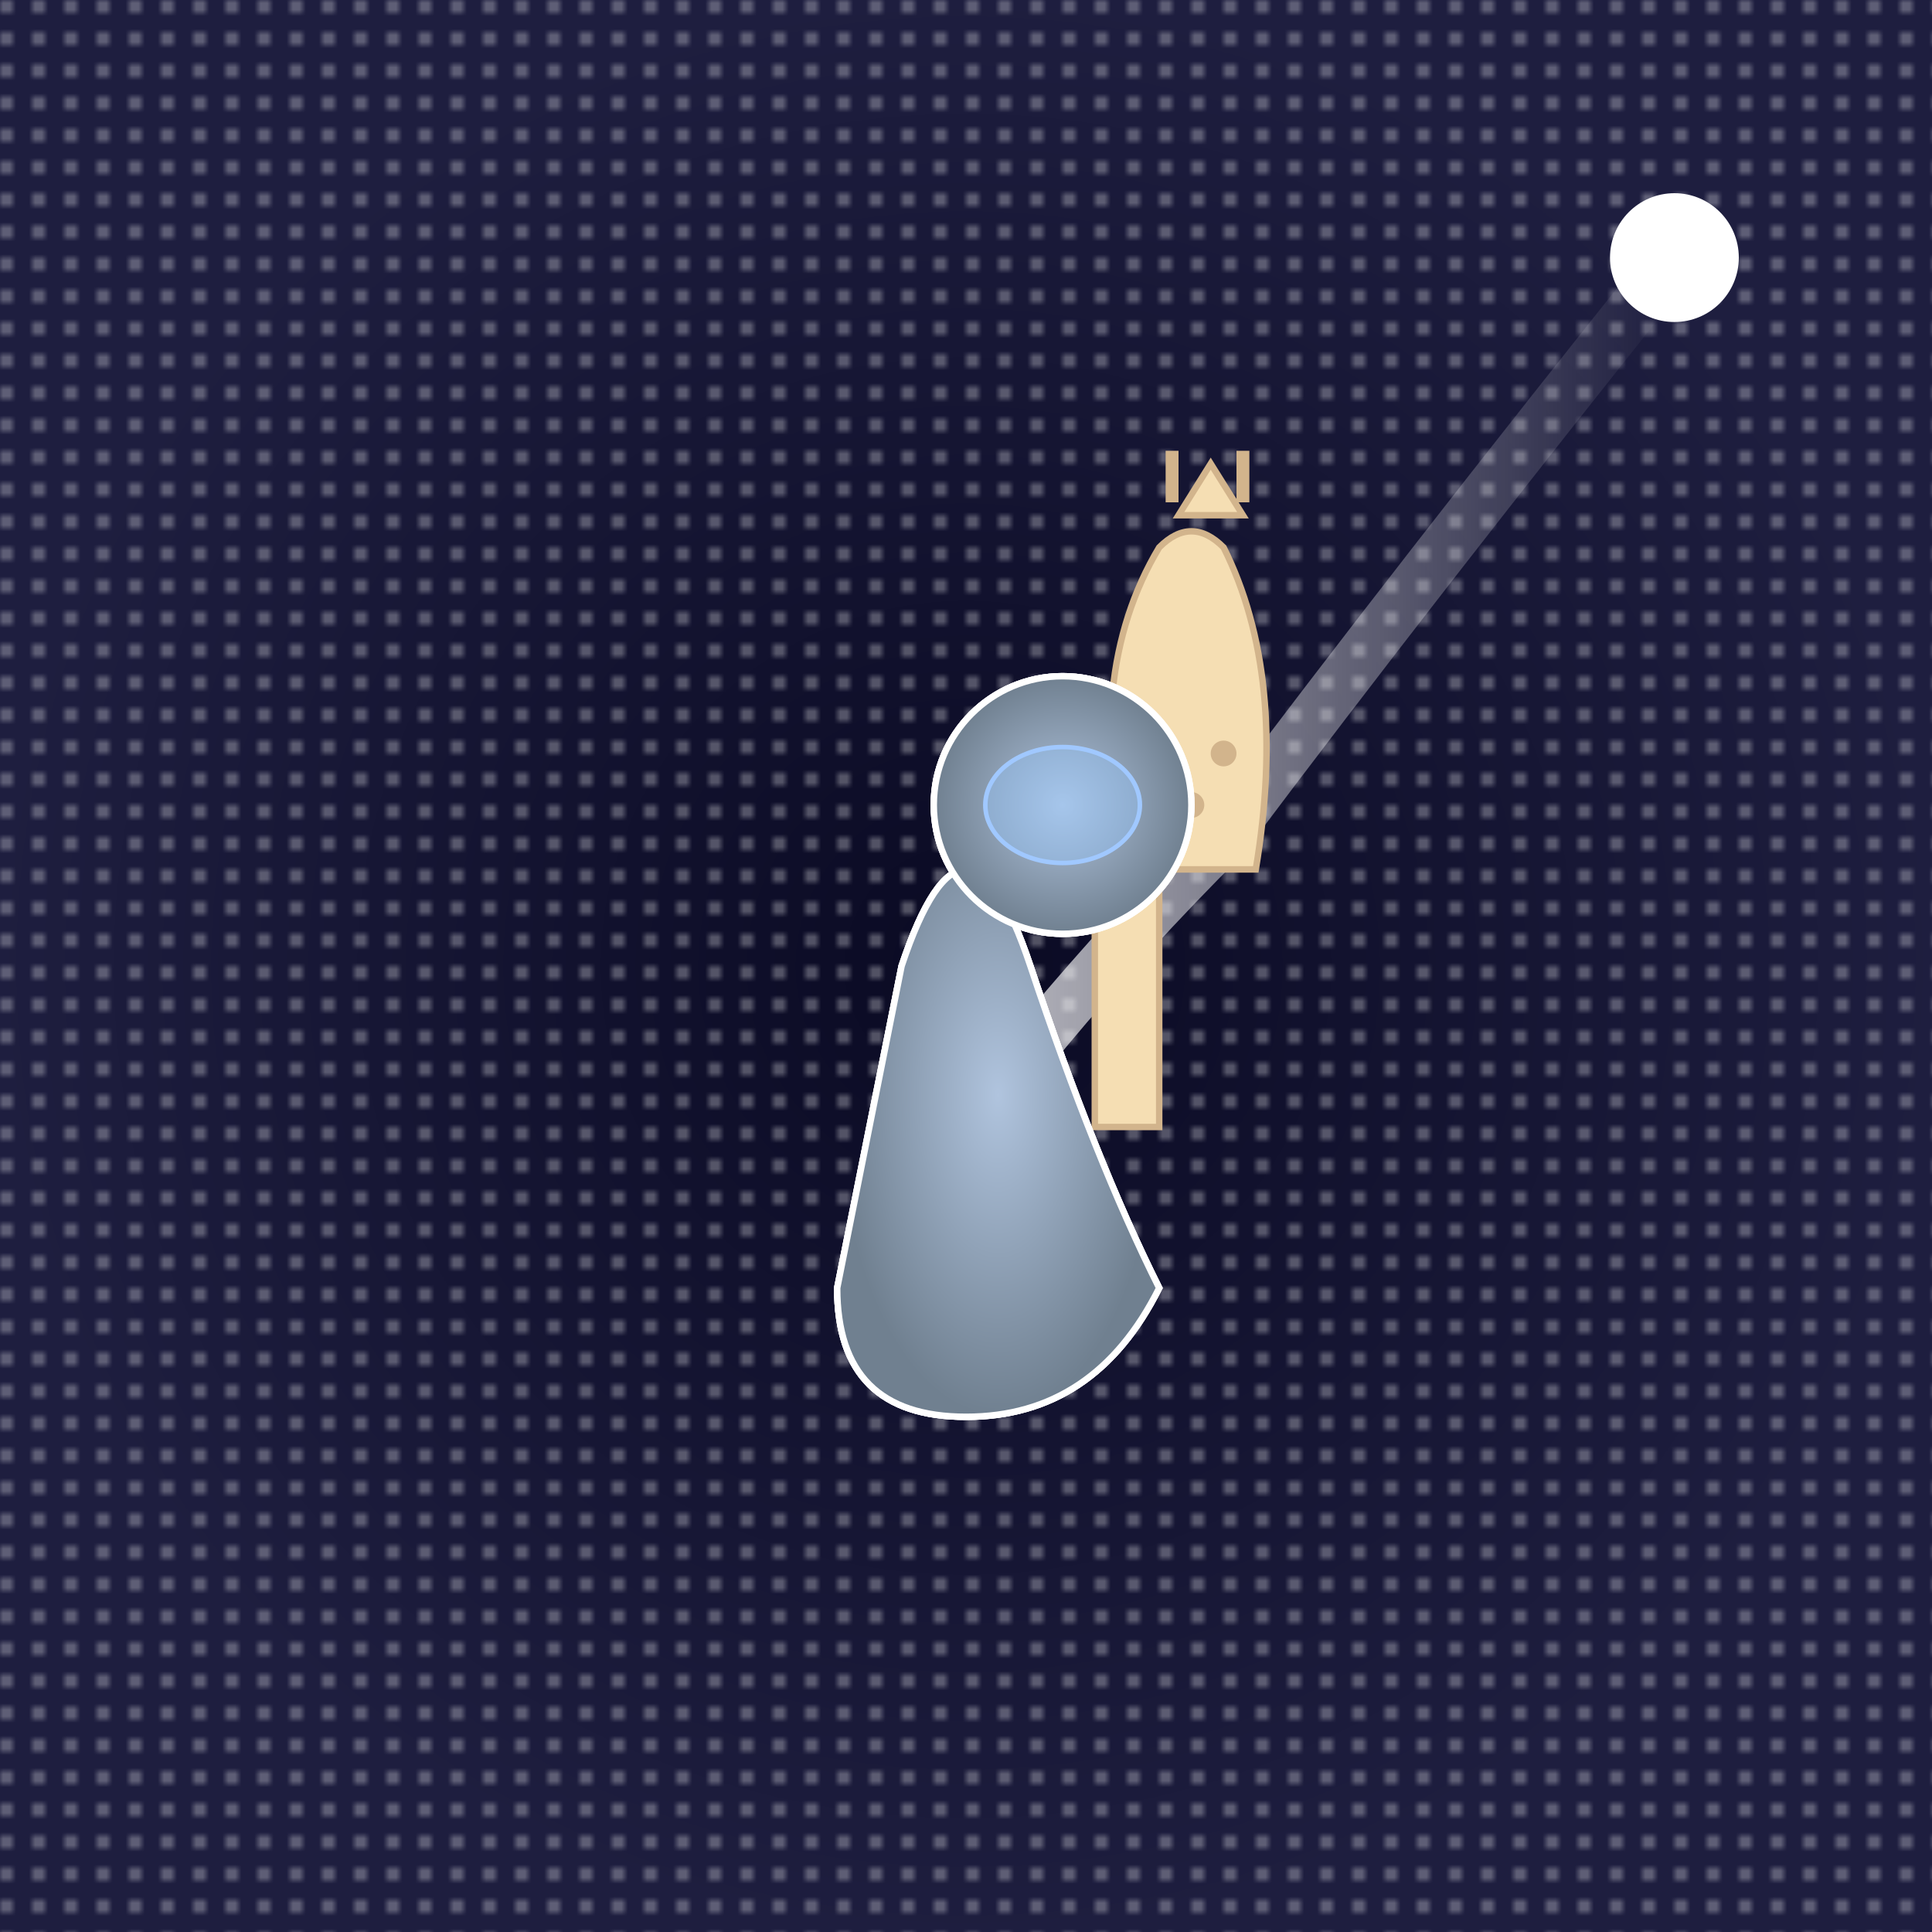
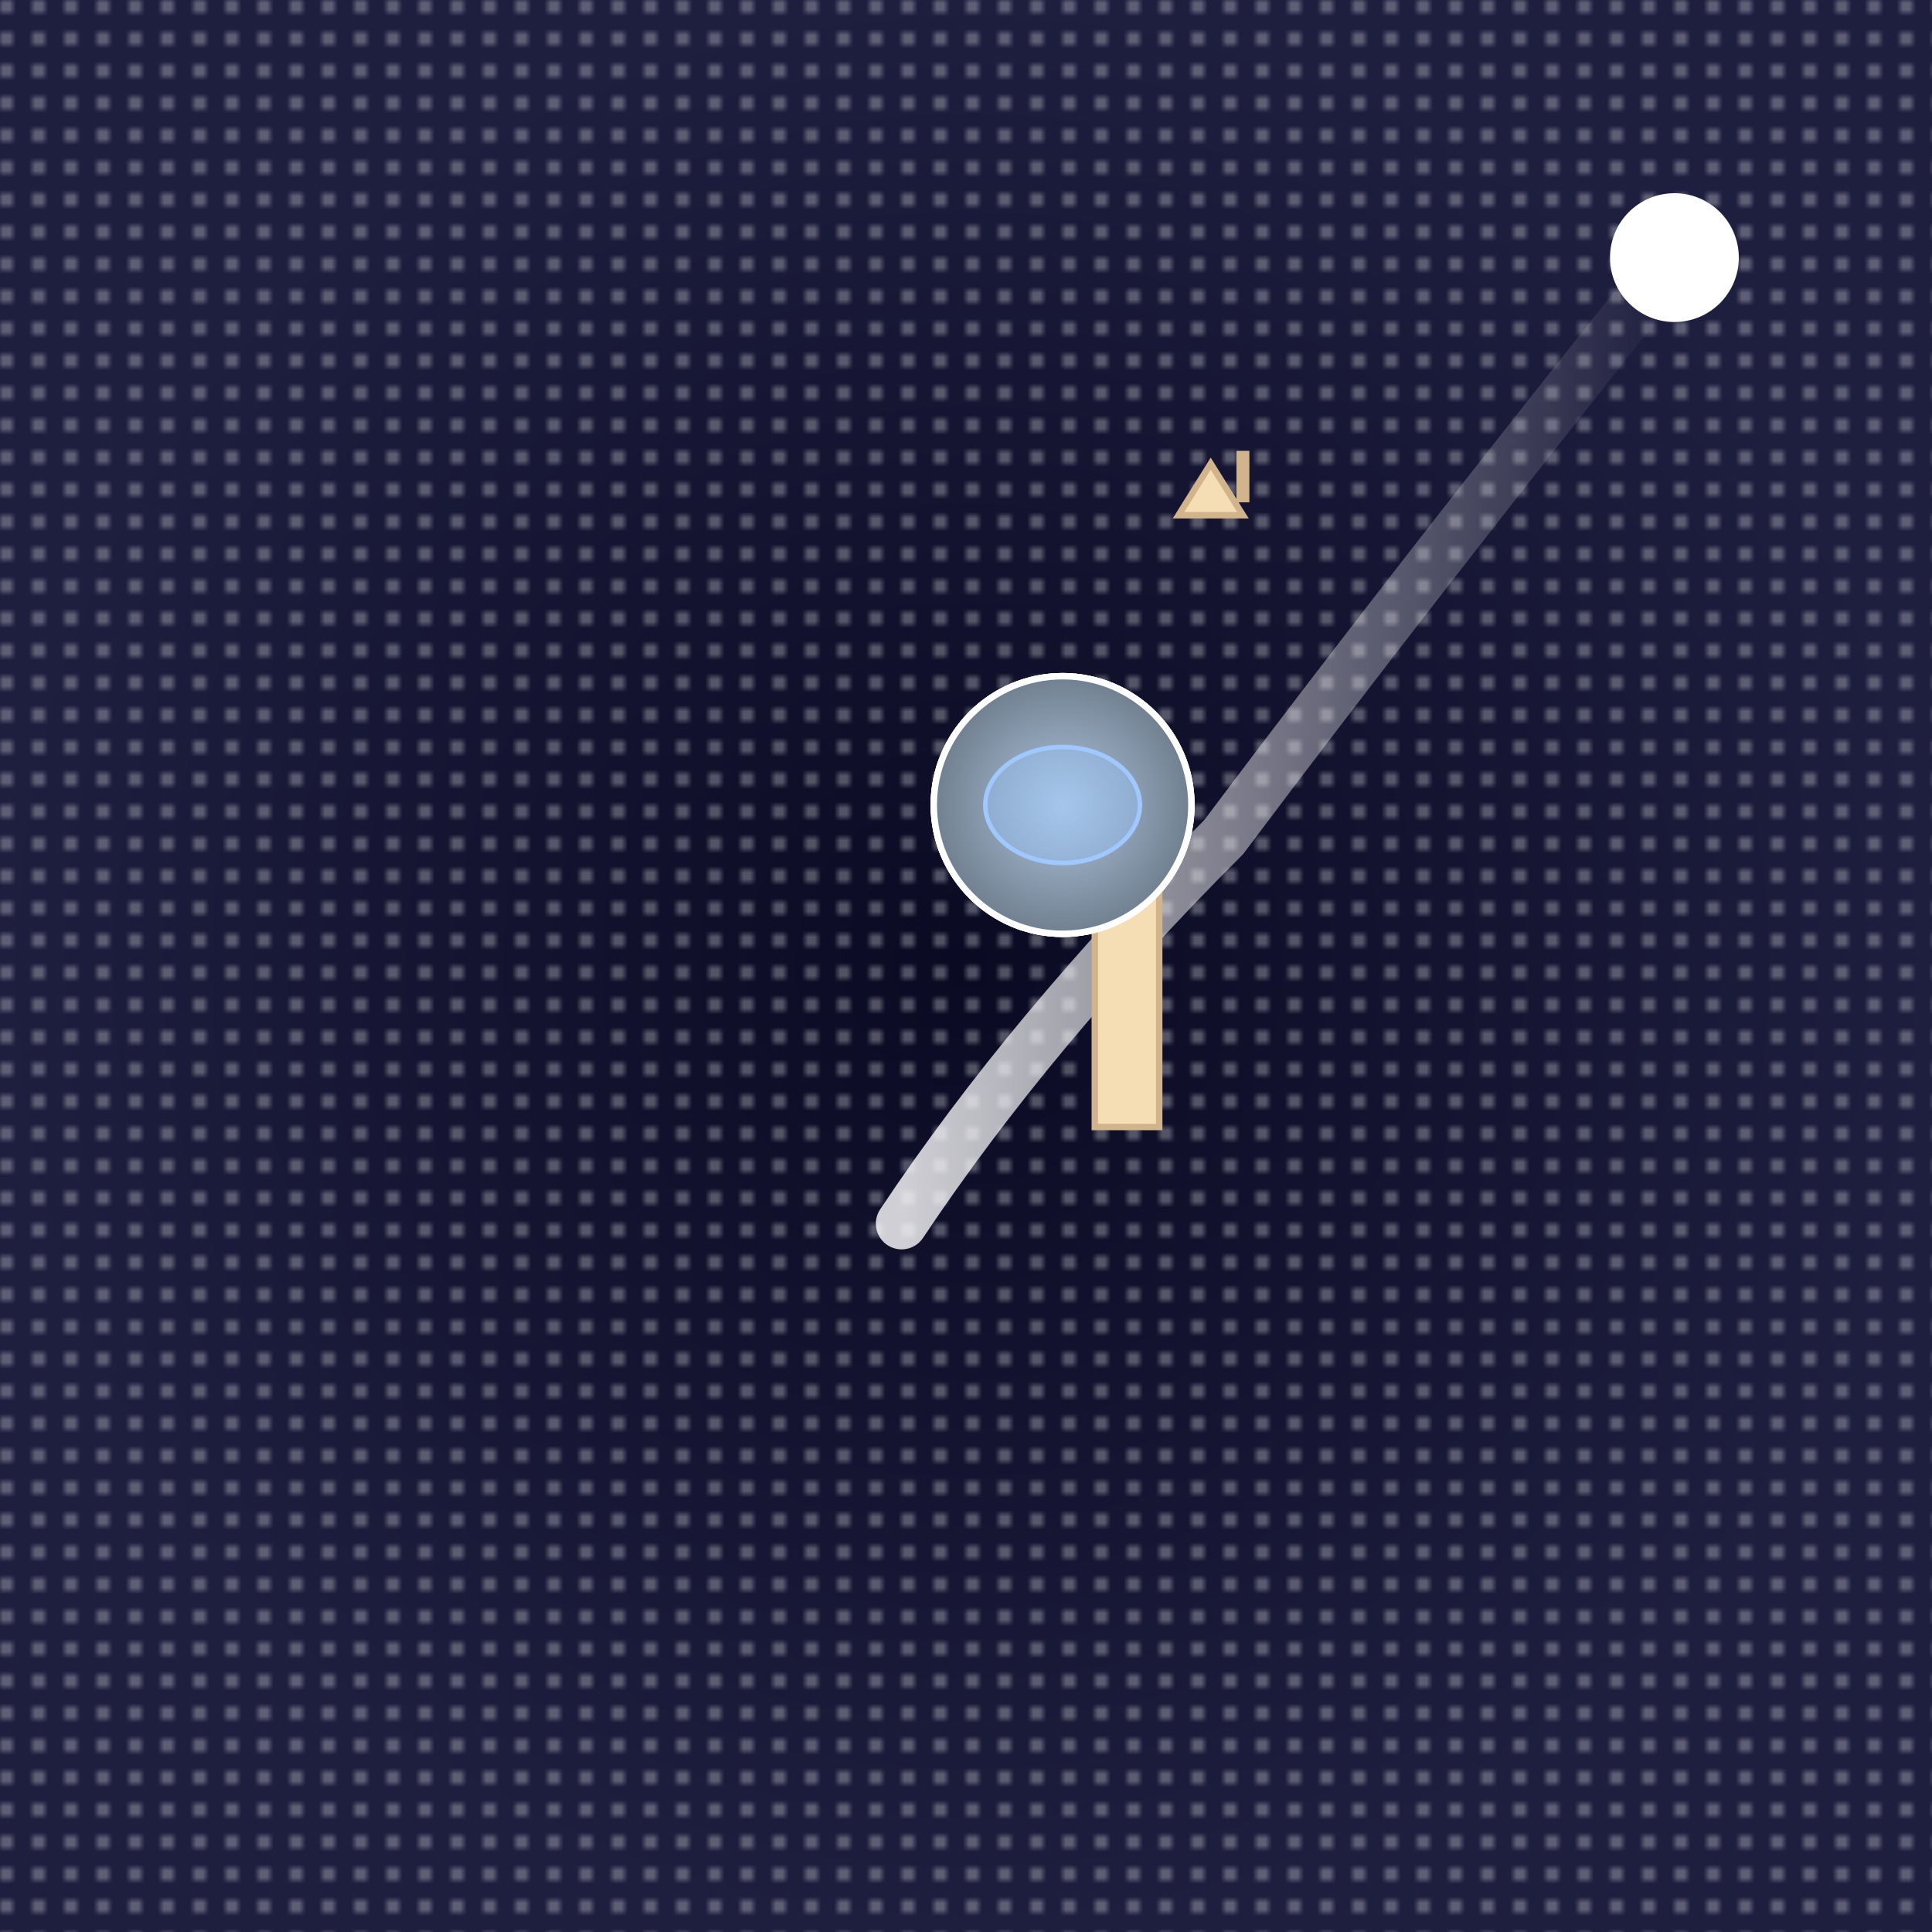
<svg xmlns="http://www.w3.org/2000/svg" viewBox="0 0 300 300">
  <defs>
    <radialGradient id="galaxyGradient" cx="50%" cy="50%" r="50%">
      <stop offset="0%" stop-color="#0a0a23" />
      <stop offset="100%" stop-color="#1e1e3f" />
    </radialGradient>
    <radialGradient id="suitGradient" cx="50%" cy="50%" r="50%">
      <stop offset="0%" stop-color="#b0c4de" />
      <stop offset="100%" stop-color="#708090" />
    </radialGradient>
    <linearGradient id="cometTail" x1="0" y1="0" x2="1" y2="0">
      <stop offset="0%" stop-color="rgba(255, 255, 255, 0.8)" />
      <stop offset="100%" stop-color="rgba(255, 255, 255, 0)" />
    </linearGradient>
    <pattern id="starsPattern" patternUnits="userSpaceOnUse" width="5" height="5">
      <circle cx="1" cy="1" r="0.8" fill="white" />
    </pattern>
  </defs>
  <rect x="0" y="0" width="300" height="300" fill="url(#galaxyGradient)" />
  <rect x="0" y="0" width="300" height="300" fill="url(#starsPattern)" opacity="0.6" />
  <g>
    <path d="M 260 40 Q 220 90 190 130 Q 160 160 140 190" stroke="url(#cometTail)" stroke-width="8" fill="none" stroke-linecap="round" />
    <ellipse cx="260" cy="40" rx="10" ry="10" fill="white" />
  </g>
  <g id="giraffeSpacesuit">
-     <path d="M 140 150 Q 150 120 160 150 T 180 200 Q 170 220 150 220 T 130 200 Z" fill="url(#suitGradient)" stroke="#fff" stroke-width="1" />
    <circle cx="165" cy="125" r="20" fill="url(#suitGradient)" stroke="#fff" stroke-width="1" />
    <ellipse cx="165" cy="125" rx="12" ry="9" fill="rgba(150, 200, 255, 0.4)" stroke="#a0c8ff" stroke-width="0.7" />
  </g>
  <g id="giraffe" transform="translate(10,10)">
-     <path d="M 165 125 Q 158 95 170 75 Q 175 70 180 75 Q 190 95 185 125 Z" fill="#f5deb3" stroke="#d2b48c" stroke-width="1" />
    <circle cx="168" cy="110" r="2" fill="#d2b48c" />
-     <circle cx="175" cy="115" r="2" fill="#d2b48c" />
-     <circle cx="180" cy="107" r="2" fill="#d2b48c" />
    <rect x="160" y="125" width="10" height="40" fill="#f5deb3" stroke="#d2b48c" stroke-width="1" />
    <path d="M 173 70 L 178 62 L 183 70 Z" fill="#f5deb3" stroke="#d2b48c" stroke-width="1" />
-     <rect x="171" y="60" width="2" height="8" fill="#d2b48c" />
    <rect x="182" y="60" width="2" height="8" fill="#d2b48c" />
  </g>
  <use href="#giraffeSpacesuit" x="0" y="0" />
  <filter id="glow" x="-50%" y="-50%" width="200%" height="200%">
    <feGaussianBlur stdDeviation="2.5" result="coloredBlur" />
    <feMerge>
      <feMergeNode in="coloredBlur" />
      <feMergeNode in="SourceGraphic" />
    </feMerge>
  </filter>
  <use href="#giraffeSpacesuit" filter="url(#glow)" />
</svg>